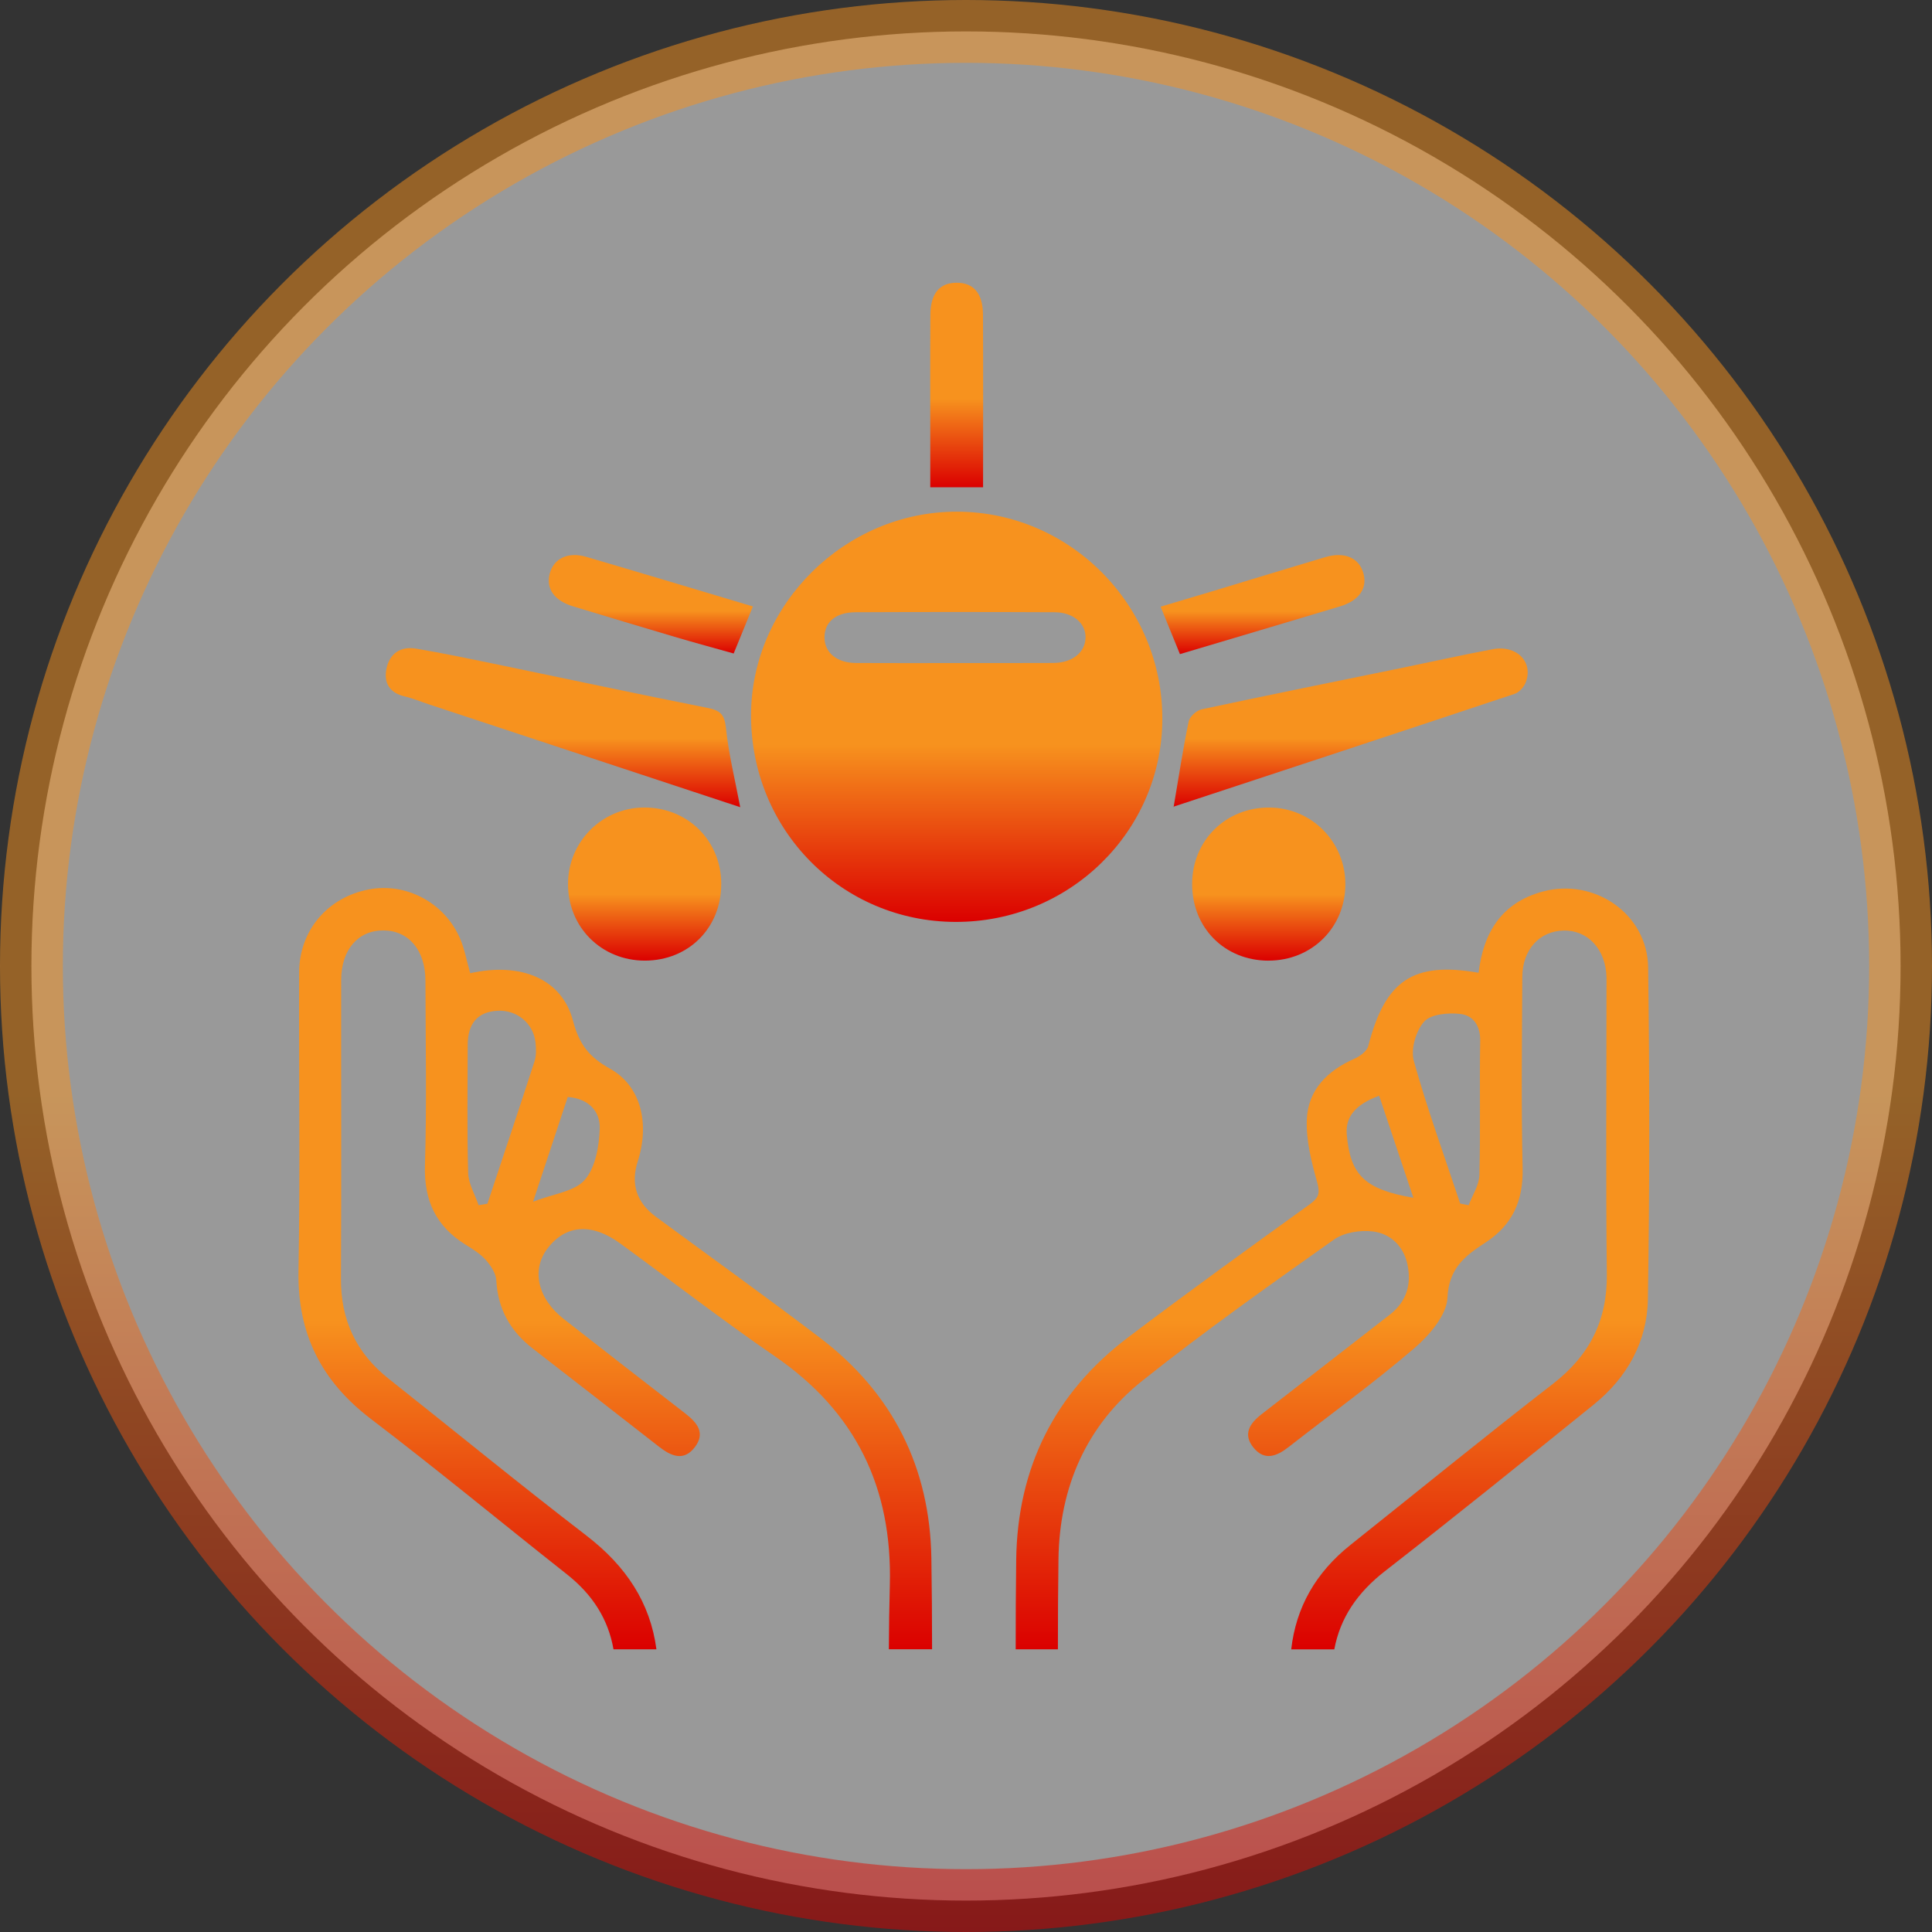
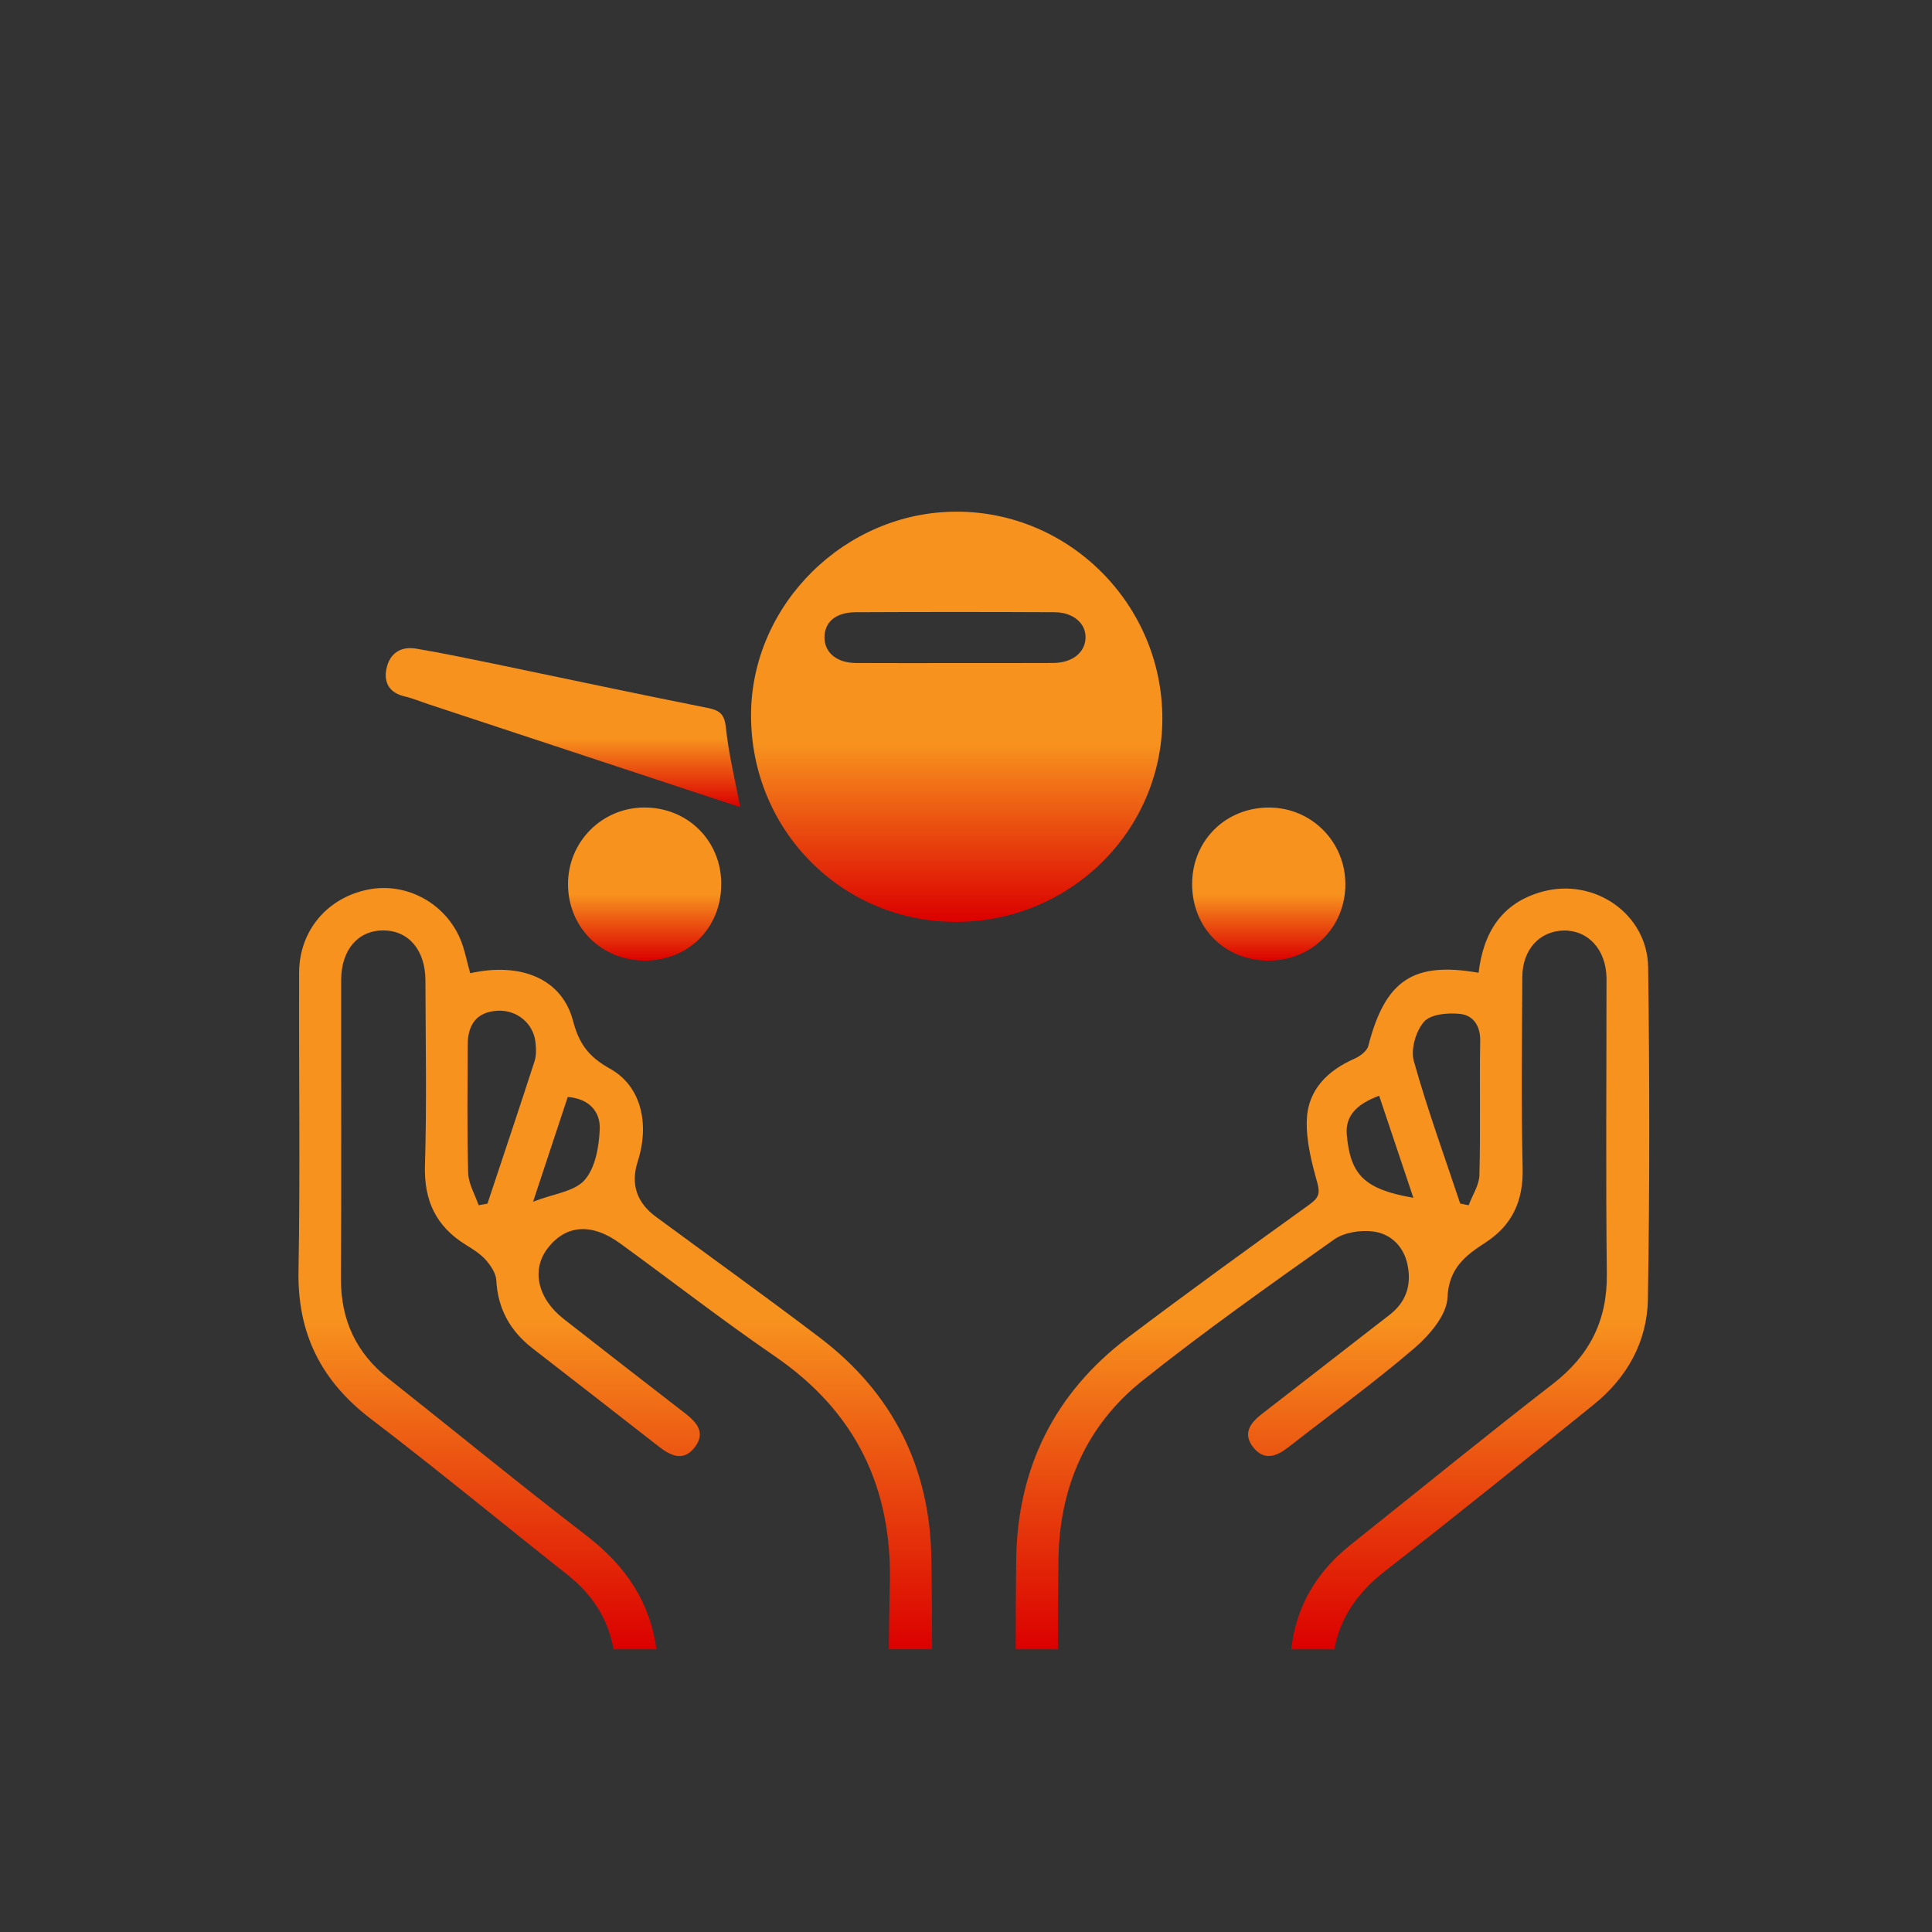
<svg xmlns="http://www.w3.org/2000/svg" width="123" height="123" viewBox="0 0 123 123" fill="none">
  <rect x="0" y="0" width="123" height="123" fill="#333333" stroke="none" />
-   <circle opacity="0.5" cx="61.5" cy="61.5" r="59.5" fill="white" stroke="url(#paint0_linear_26_77)" stroke-width="4" />
  <g clip-path="url(#clip0_26_77)">
    <path d="M60.833 58.693C53.566 58.675 47.791 52.823 47.815 45.502C47.839 38.463 53.818 32.565 60.921 32.575C68.123 32.583 74.018 38.531 74 45.774C73.982 52.931 68.091 58.711 60.833 58.693ZM60.77 42.212C62.863 42.212 64.956 42.22 67.049 42.208C68.251 42.202 69.07 41.56 69.11 40.63C69.15 39.702 68.344 38.982 67.139 38.978C62.913 38.958 58.688 38.958 54.462 38.978C53.197 38.984 52.477 39.616 52.491 40.604C52.505 41.562 53.283 42.202 54.494 42.21C56.587 42.222 58.68 42.214 60.773 42.214L60.77 42.212Z" fill="url(#paint1_linear_26_77)" />
    <path d="M47.127 51.39C40.517 49.205 33.886 47.017 27.257 44.826C26.761 44.662 26.277 44.457 25.771 44.339C24.798 44.114 24.42 43.475 24.604 42.571C24.802 41.604 25.507 41.131 26.483 41.294C28.148 41.574 29.802 41.919 31.455 42.26C35.981 43.196 40.501 44.167 45.032 45.065C45.841 45.225 46.127 45.472 46.217 46.344C46.387 48.004 46.797 49.642 47.125 51.386L47.127 51.39Z" fill="url(#paint2_linear_26_77)" />
-     <path d="M74.718 51.38C75.034 49.523 75.306 47.717 75.676 45.933C75.74 45.624 76.177 45.229 76.503 45.159C80.786 44.241 85.082 43.377 89.374 42.496C91.263 42.108 93.145 41.685 95.042 41.33C96.567 41.045 97.647 42.16 97.129 43.459C97.013 43.749 96.715 44.078 96.429 44.174C89.192 46.588 81.943 48.974 74.696 51.362C74.674 51.37 74.634 51.322 74.72 51.382L74.718 51.38Z" fill="url(#paint3_linear_26_77)" />
    <path d="M80.756 61.159C77.961 61.157 75.882 59.058 75.897 56.257C75.91 53.495 78.053 51.39 80.828 51.412C83.505 51.434 85.642 53.589 85.652 56.271C85.662 59.03 83.528 61.161 80.756 61.157V61.159Z" fill="url(#paint4_linear_26_77)" />
    <path d="M45.917 56.257C45.931 59.056 43.848 61.155 41.057 61.157C38.29 61.157 36.153 59.026 36.163 56.269C36.171 53.591 38.312 51.434 40.985 51.41C43.754 51.386 45.905 53.499 45.919 56.255L45.917 56.257Z" fill="url(#paint5_linear_26_77)" />
-     <path d="M62.587 31.021H59.226C59.226 30.085 59.226 29.171 59.226 28.258C59.226 25.524 59.214 22.791 59.232 20.057C59.24 18.686 59.812 18.008 60.891 18C61.977 17.992 62.575 18.672 62.581 20.029C62.599 23.678 62.587 27.326 62.587 31.021Z" fill="url(#paint6_linear_26_77)" />
-     <path d="M47.933 38.609C47.495 39.678 47.133 40.564 46.709 41.604C45.466 41.255 44.204 40.913 42.949 40.542C40.793 39.906 38.642 39.255 36.489 38.605C35.29 38.244 34.746 37.474 34.998 36.518C35.252 35.556 36.159 35.109 37.327 35.452C40.827 36.478 44.318 37.532 47.931 38.609H47.933Z" fill="url(#paint7_linear_26_77)" />
-     <path d="M75.12 41.644C74.676 40.554 74.316 39.668 73.89 38.625C75.066 38.273 76.207 37.938 77.343 37.595C79.686 36.887 82.027 36.166 84.372 35.47C85.616 35.101 86.545 35.522 86.809 36.528C87.057 37.471 86.515 38.244 85.308 38.607C81.931 39.62 78.547 40.622 75.12 41.644Z" fill="url(#paint8_linear_26_77)" />
    <path d="M104.928 61.58C104.882 58.19 101.513 55.871 98.215 56.761C95.588 57.47 94.436 59.387 94.134 61.931C89.96 61.203 88.187 62.412 87.111 66.594C87.027 66.919 86.589 67.244 86.239 67.398C84.51 68.156 83.271 69.389 83.197 71.285C83.147 72.611 83.498 73.986 83.862 75.287C84.06 75.995 83.938 76.271 83.374 76.678C79.498 79.471 75.622 82.268 71.813 85.149C67.133 88.689 64.772 93.46 64.696 99.302C64.67 101.201 64.664 103.103 64.664 105.002H67.351C67.351 103.083 67.359 101.163 67.387 99.246C67.453 94.687 69.156 90.75 72.735 87.897C76.677 84.754 80.802 81.837 84.918 78.922C85.564 78.463 86.611 78.298 87.419 78.402C88.525 78.541 89.356 79.331 89.604 80.495C89.876 81.769 89.55 82.871 88.472 83.705C85.752 85.808 83.045 87.929 80.324 90.03C79.56 90.62 79.104 91.311 79.812 92.173C80.514 93.027 81.291 92.709 82.041 92.123C84.714 90.032 87.471 88.038 90.042 85.834C91.002 85.01 92.103 83.729 92.153 82.612C92.237 80.74 93.285 79.94 94.55 79.122C96.291 77.993 96.985 76.45 96.937 74.373C96.843 70.317 96.897 66.257 96.917 62.196C96.925 60.461 98.011 59.277 99.54 59.243C101.1 59.209 102.235 60.444 102.277 62.226C102.283 62.45 102.277 62.673 102.277 62.895C102.277 68.96 102.227 75.028 102.299 81.093C102.335 84.054 101.209 86.287 98.874 88.096C94.532 91.458 90.276 94.932 85.981 98.354C83.76 100.122 82.509 102.332 82.205 105.006H84.948C85.318 103.011 86.407 101.399 88.169 100.028C92.645 96.548 97.055 92.981 101.467 89.419C103.589 87.705 104.866 85.417 104.912 82.725C105.028 75.68 105.024 68.631 104.928 61.584V61.58ZM85.742 72.238C85.646 71.123 86.263 70.325 87.803 69.76C88.543 71.967 89.252 74.084 89.982 76.257C86.891 75.722 85.965 74.822 85.742 72.238ZM94.188 74.804C94.17 75.451 93.742 76.089 93.501 76.73C93.321 76.694 93.143 76.658 92.963 76.624C91.959 73.605 90.866 70.608 90.01 67.547C89.802 66.803 90.142 65.634 90.664 65.043C91.088 64.565 92.185 64.467 92.947 64.549C93.786 64.638 94.254 65.289 94.236 66.273C94.186 69.116 94.262 71.963 94.186 74.804H94.188Z" fill="url(#paint9_linear_26_77)" />
    <path d="M37.339 97.765C33.088 94.503 28.946 91.101 24.742 87.775C22.674 86.137 21.691 84.038 21.707 81.396C21.743 75.061 21.713 68.727 21.721 62.392C21.723 60.466 22.797 59.227 24.414 59.235C26.019 59.243 27.079 60.492 27.085 62.42C27.095 66.346 27.173 70.275 27.055 74.198C26.987 76.444 27.764 78.08 29.652 79.248C30.106 79.529 30.581 79.824 30.929 80.215C31.245 80.574 31.573 81.063 31.597 81.512C31.693 83.338 32.489 84.742 33.906 85.844C36.587 87.925 39.27 90.004 41.943 92.095C42.727 92.707 43.542 93.07 44.256 92.107C44.924 91.203 44.36 90.552 43.62 89.98C41.039 87.989 38.466 85.983 35.897 83.978C34.222 82.671 33.812 80.838 34.87 79.465C36.025 77.967 37.669 77.843 39.48 79.16C42.765 81.55 45.979 84.044 49.328 86.344C54.488 89.886 56.817 94.716 56.651 100.922C56.615 102.28 56.595 103.639 56.589 105H59.34C59.34 103.073 59.326 101.145 59.296 99.218C59.206 93.43 56.843 88.699 52.215 85.179C48.768 82.558 45.246 80.034 41.759 77.466C40.525 76.557 40.14 75.381 40.602 73.936C41.375 71.524 40.807 69.138 38.844 68.042C37.519 67.304 36.879 66.508 36.483 64.996C35.779 62.302 33.152 61.245 29.936 61.959C29.702 61.147 29.574 60.393 29.274 59.714C28.268 57.438 25.825 56.169 23.466 56.628C20.855 57.134 19.054 59.235 19.044 61.913C19.018 68.248 19.118 74.585 19.004 80.918C18.932 84.906 20.451 87.923 23.608 90.331C27.834 93.553 31.931 96.941 36.101 100.235C37.739 101.53 38.726 103.1 39.058 105.002H41.791C41.403 102.059 39.876 99.715 37.341 97.769L37.339 97.765ZM36.145 69.838C37.503 69.944 38.228 70.772 38.182 71.885C38.138 72.999 37.906 74.341 37.225 75.121C36.581 75.86 35.244 75.997 33.938 76.506C34.722 74.136 35.422 72.019 36.145 69.838ZM29.776 66.538C29.776 65.143 30.419 64.415 31.685 64.349C32.906 64.285 33.962 65.151 34.092 66.366C34.134 66.757 34.152 67.188 34.034 67.555C33.054 70.586 32.037 73.607 31.033 76.63C30.845 76.664 30.657 76.696 30.471 76.73C30.238 76.045 29.826 75.367 29.806 74.678C29.728 71.967 29.772 69.253 29.776 66.54V66.538Z" fill="url(#paint10_linear_26_77)" />
  </g>
  <defs>
    <linearGradient id="paint0_linear_26_77" x1="61.5" y1="0" x2="61.5" y2="123" gradientUnits="userSpaceOnUse">
      <stop offset="0.568" stop-color="#F7921E" />
      <stop offset="1" stop-color="#DB0000" />
    </linearGradient>
    <linearGradient id="paint1_linear_26_77" x1="60.907" y1="32.575" x2="60.907" y2="58.693" gradientUnits="userSpaceOnUse">
      <stop offset="0.568" stop-color="#F7921E" />
      <stop offset="1" stop-color="#DB0000" />
    </linearGradient>
    <linearGradient id="paint2_linear_26_77" x1="35.843" y1="41.263" x2="35.843" y2="51.39" gradientUnits="userSpaceOnUse">
      <stop offset="0.568" stop-color="#F7921E" />
      <stop offset="1" stop-color="#DB0000" />
    </linearGradient>
    <linearGradient id="paint3_linear_26_77" x1="85.964" y1="41.285" x2="85.964" y2="51.382" gradientUnits="userSpaceOnUse">
      <stop offset="0.568" stop-color="#F7921E" />
      <stop offset="1" stop-color="#DB0000" />
    </linearGradient>
    <linearGradient id="paint4_linear_26_77" x1="80.774" y1="51.412" x2="80.774" y2="61.159" gradientUnits="userSpaceOnUse">
      <stop offset="0.568" stop-color="#F7921E" />
      <stop offset="1" stop-color="#DB0000" />
    </linearGradient>
    <linearGradient id="paint5_linear_26_77" x1="41.041" y1="51.41" x2="41.041" y2="61.157" gradientUnits="userSpaceOnUse">
      <stop offset="0.568" stop-color="#F7921E" />
      <stop offset="1" stop-color="#DB0000" />
    </linearGradient>
    <linearGradient id="paint6_linear_26_77" x1="60.907" y1="18" x2="60.907" y2="31.021" gradientUnits="userSpaceOnUse">
      <stop offset="0.568" stop-color="#F7921E" />
      <stop offset="1" stop-color="#DB0000" />
    </linearGradient>
    <linearGradient id="paint7_linear_26_77" x1="41.436" y1="35.338" x2="41.436" y2="41.604" gradientUnits="userSpaceOnUse">
      <stop offset="0.568" stop-color="#F7921E" />
      <stop offset="1" stop-color="#DB0000" />
    </linearGradient>
    <linearGradient id="paint8_linear_26_77" x1="80.379" y1="35.338" x2="80.379" y2="41.644" gradientUnits="userSpaceOnUse">
      <stop offset="0.568" stop-color="#F7921E" />
      <stop offset="1" stop-color="#DB0000" />
    </linearGradient>
    <linearGradient id="paint9_linear_26_77" x1="84.832" y1="56.57" x2="84.832" y2="105.006" gradientUnits="userSpaceOnUse">
      <stop offset="0.568" stop-color="#F7921E" />
      <stop offset="1" stop-color="#DB0000" />
    </linearGradient>
    <linearGradient id="paint10_linear_26_77" x1="39.171" y1="56.534" x2="39.171" y2="105.002" gradientUnits="userSpaceOnUse">
      <stop offset="0.568" stop-color="#F7921E" />
      <stop offset="1" stop-color="#DB0000" />
    </linearGradient>
    <clipPath id="clip0_26_77">
      <rect width="86" height="87" fill="white" transform="translate(19 18)" />
    </clipPath>
  </defs>
</svg>